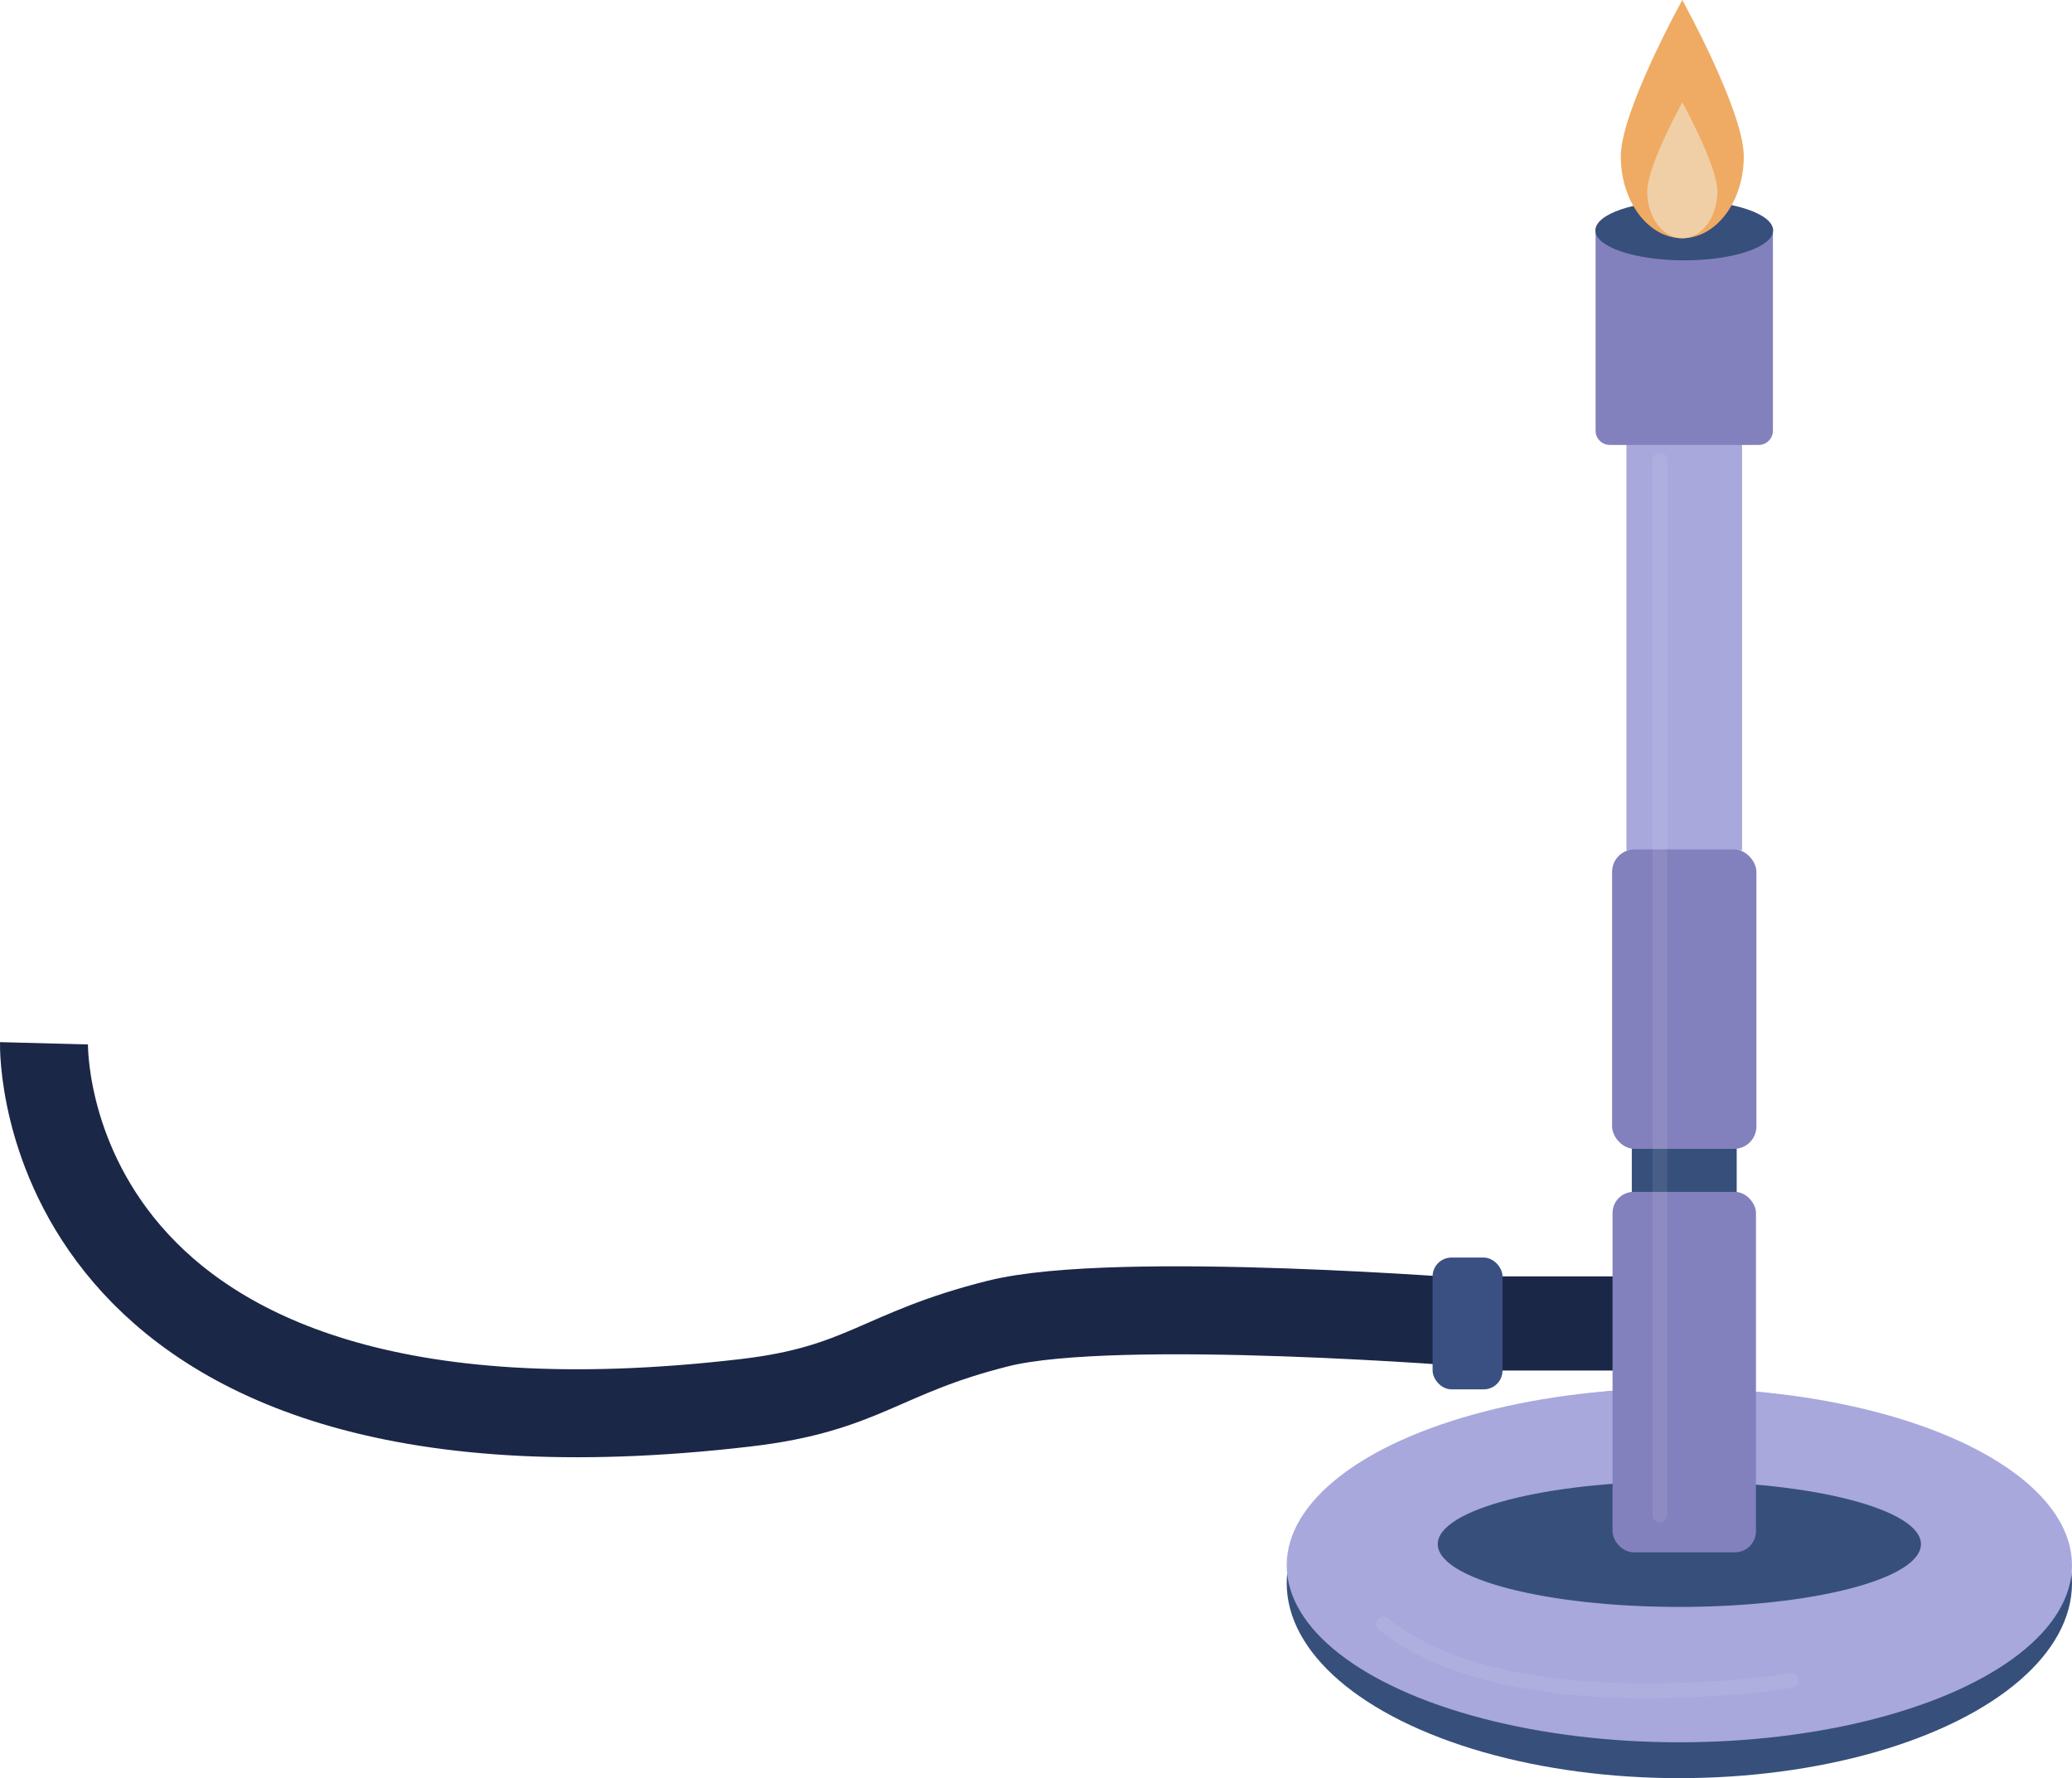
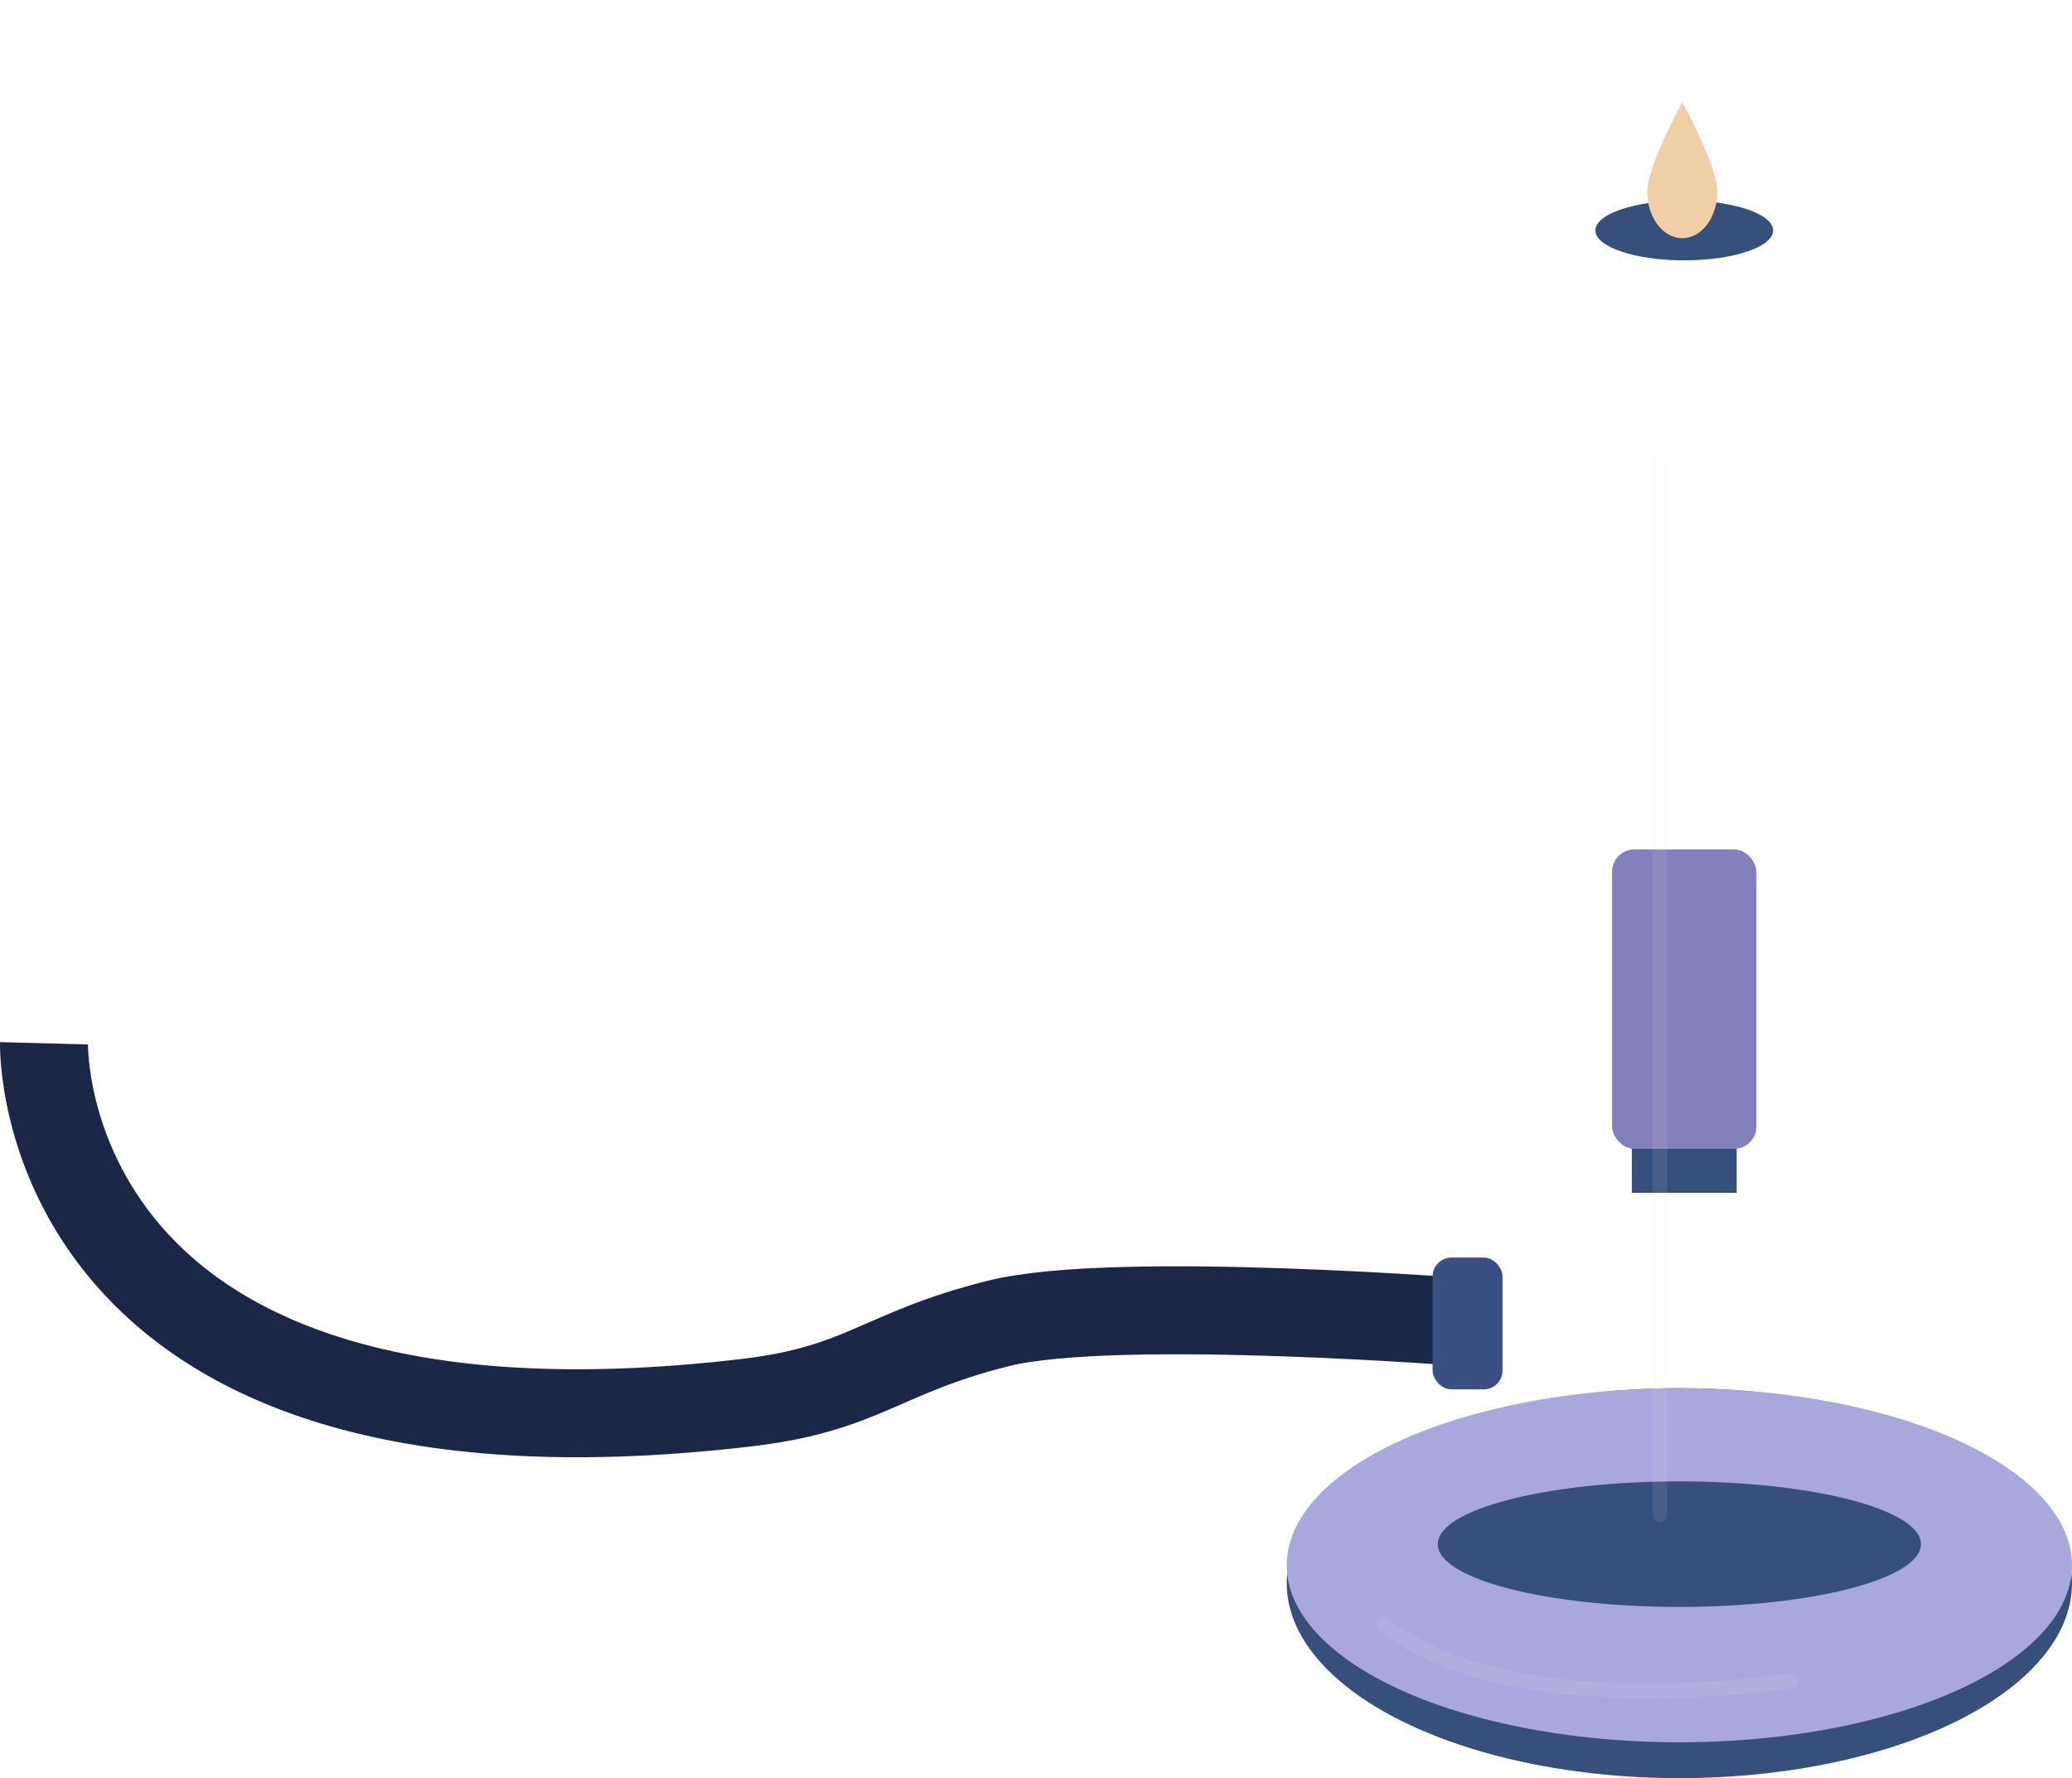
<svg xmlns="http://www.w3.org/2000/svg" id="uuid-ba890c25-b7d7-4cce-935a-c1449f9da2a8" data-name="Capa 2" width="390.462" height="335.047" viewBox="0 0 390.462 335.047">
  <g id="uuid-668f09b1-414b-41c3-97c6-dd9c12e590cb" data-name="Layer 1">
    <g>
      <g>
        <g>
-           <rect x="281.879" y="240.501" width="23.566" height="17.738" transform="translate(587.325 498.74) rotate(-180)" fill="#1b2747" stroke-width="0" />
          <path d="M279.345,249.37s-68.925-5.575-91.225,0c-22.299,5.575-25.251,12.332-47.639,14.951C6.088,280.037,8.291,196.582,8.291,196.582" fill="none" stroke="#1b2747" stroke-miterlimit="10" stroke-width="16.577" />
          <rect x="269.969" y="236.953" width="13.177" height="24.833" rx="3.548" ry="3.548" transform="translate(553.116 498.74) rotate(-180)" fill="#3a5082" stroke-width="0" />
        </g>
        <g>
          <rect x="307.51" y="212.585" width="19.765" height="12.163" transform="translate(634.786 437.333) rotate(-180)" fill="#374f7b" stroke-width="0" />
-           <rect x="306.497" y="78.62" width="21.793" height="81.595" transform="translate(634.786 238.835) rotate(-180)" fill="#a8a8dd" stroke-width="0" />
          <g>
-             <path d="M303.355,43.07h28.076c1.474,0,2.671,1.197,2.671,2.671v38.096h-33.417v-38.096c0-1.474,1.197-2.671,2.671-2.671Z" transform="translate(634.786 126.905) rotate(-180)" fill="#8381bd" stroke-width="0" />
            <ellipse cx="317.393" cy="43.418" rx="16.748" ry="5.638" fill="#374f7b" stroke-width="0" />
          </g>
          <rect x="303.794" y="160.046" width="27.198" height="56.424" rx="4.223" ry="4.223" transform="translate(634.786 376.516) rotate(-180)" fill="#8381bd" stroke-width="0" />
          <g>
            <ellipse cx="316.469" cy="298.303" rx="73.993" ry="36.743" fill="#374f7b" stroke-width="0" />
            <g>
              <ellipse cx="316.469" cy="294.925" rx="73.993" ry="33.364" fill="#a8a8dd" stroke-width="0" />
              <ellipse cx="316.469" cy="290.955" rx="45.528" ry="11.825" fill="#374f7b" stroke-width="0" />
            </g>
          </g>
-           <rect x="303.878" y="224.579" width="27.029" height="67.912" rx="3.97" ry="3.97" transform="translate(634.786 517.07) rotate(-180)" fill="#8381bd" stroke-width="0" />
        </g>
        <g>
-           <path d="M305.433,29.462c0,8.519,5.189,15.425,11.589,15.425,6.4,0,11.589-6.906,11.589-15.425,0-8.519-11.589-29.462-11.589-29.462,0,0-11.589,20.943-11.589,29.462Z" fill="#efab63" stroke-width="0" />
+           <path d="M305.433,29.462Z" fill="#efab63" stroke-width="0" />
          <path d="M310.411,36.087c0,4.859,2.96,8.799,6.611,8.799,3.651,0,6.611-3.939,6.611-8.799s-6.611-16.805-6.611-16.805c0,0-6.611,11.946-6.611,16.805Z" fill="#f0cfa7" stroke-width="0" />
        </g>
      </g>
      <line x1="312.794" y1="86.686" x2="312.794" y2="285.48" fill="none" opacity=".1" stroke="#eee6f2" stroke-linecap="round" stroke-linejoin="round" stroke-width="2.763" />
      <path d="M337.501,316.648s-52.834,8.742-76.781-10.643" fill="none" opacity=".1" stroke="#eee6f2" stroke-linecap="round" stroke-linejoin="round" stroke-width="2.763" />
    </g>
  </g>
</svg>